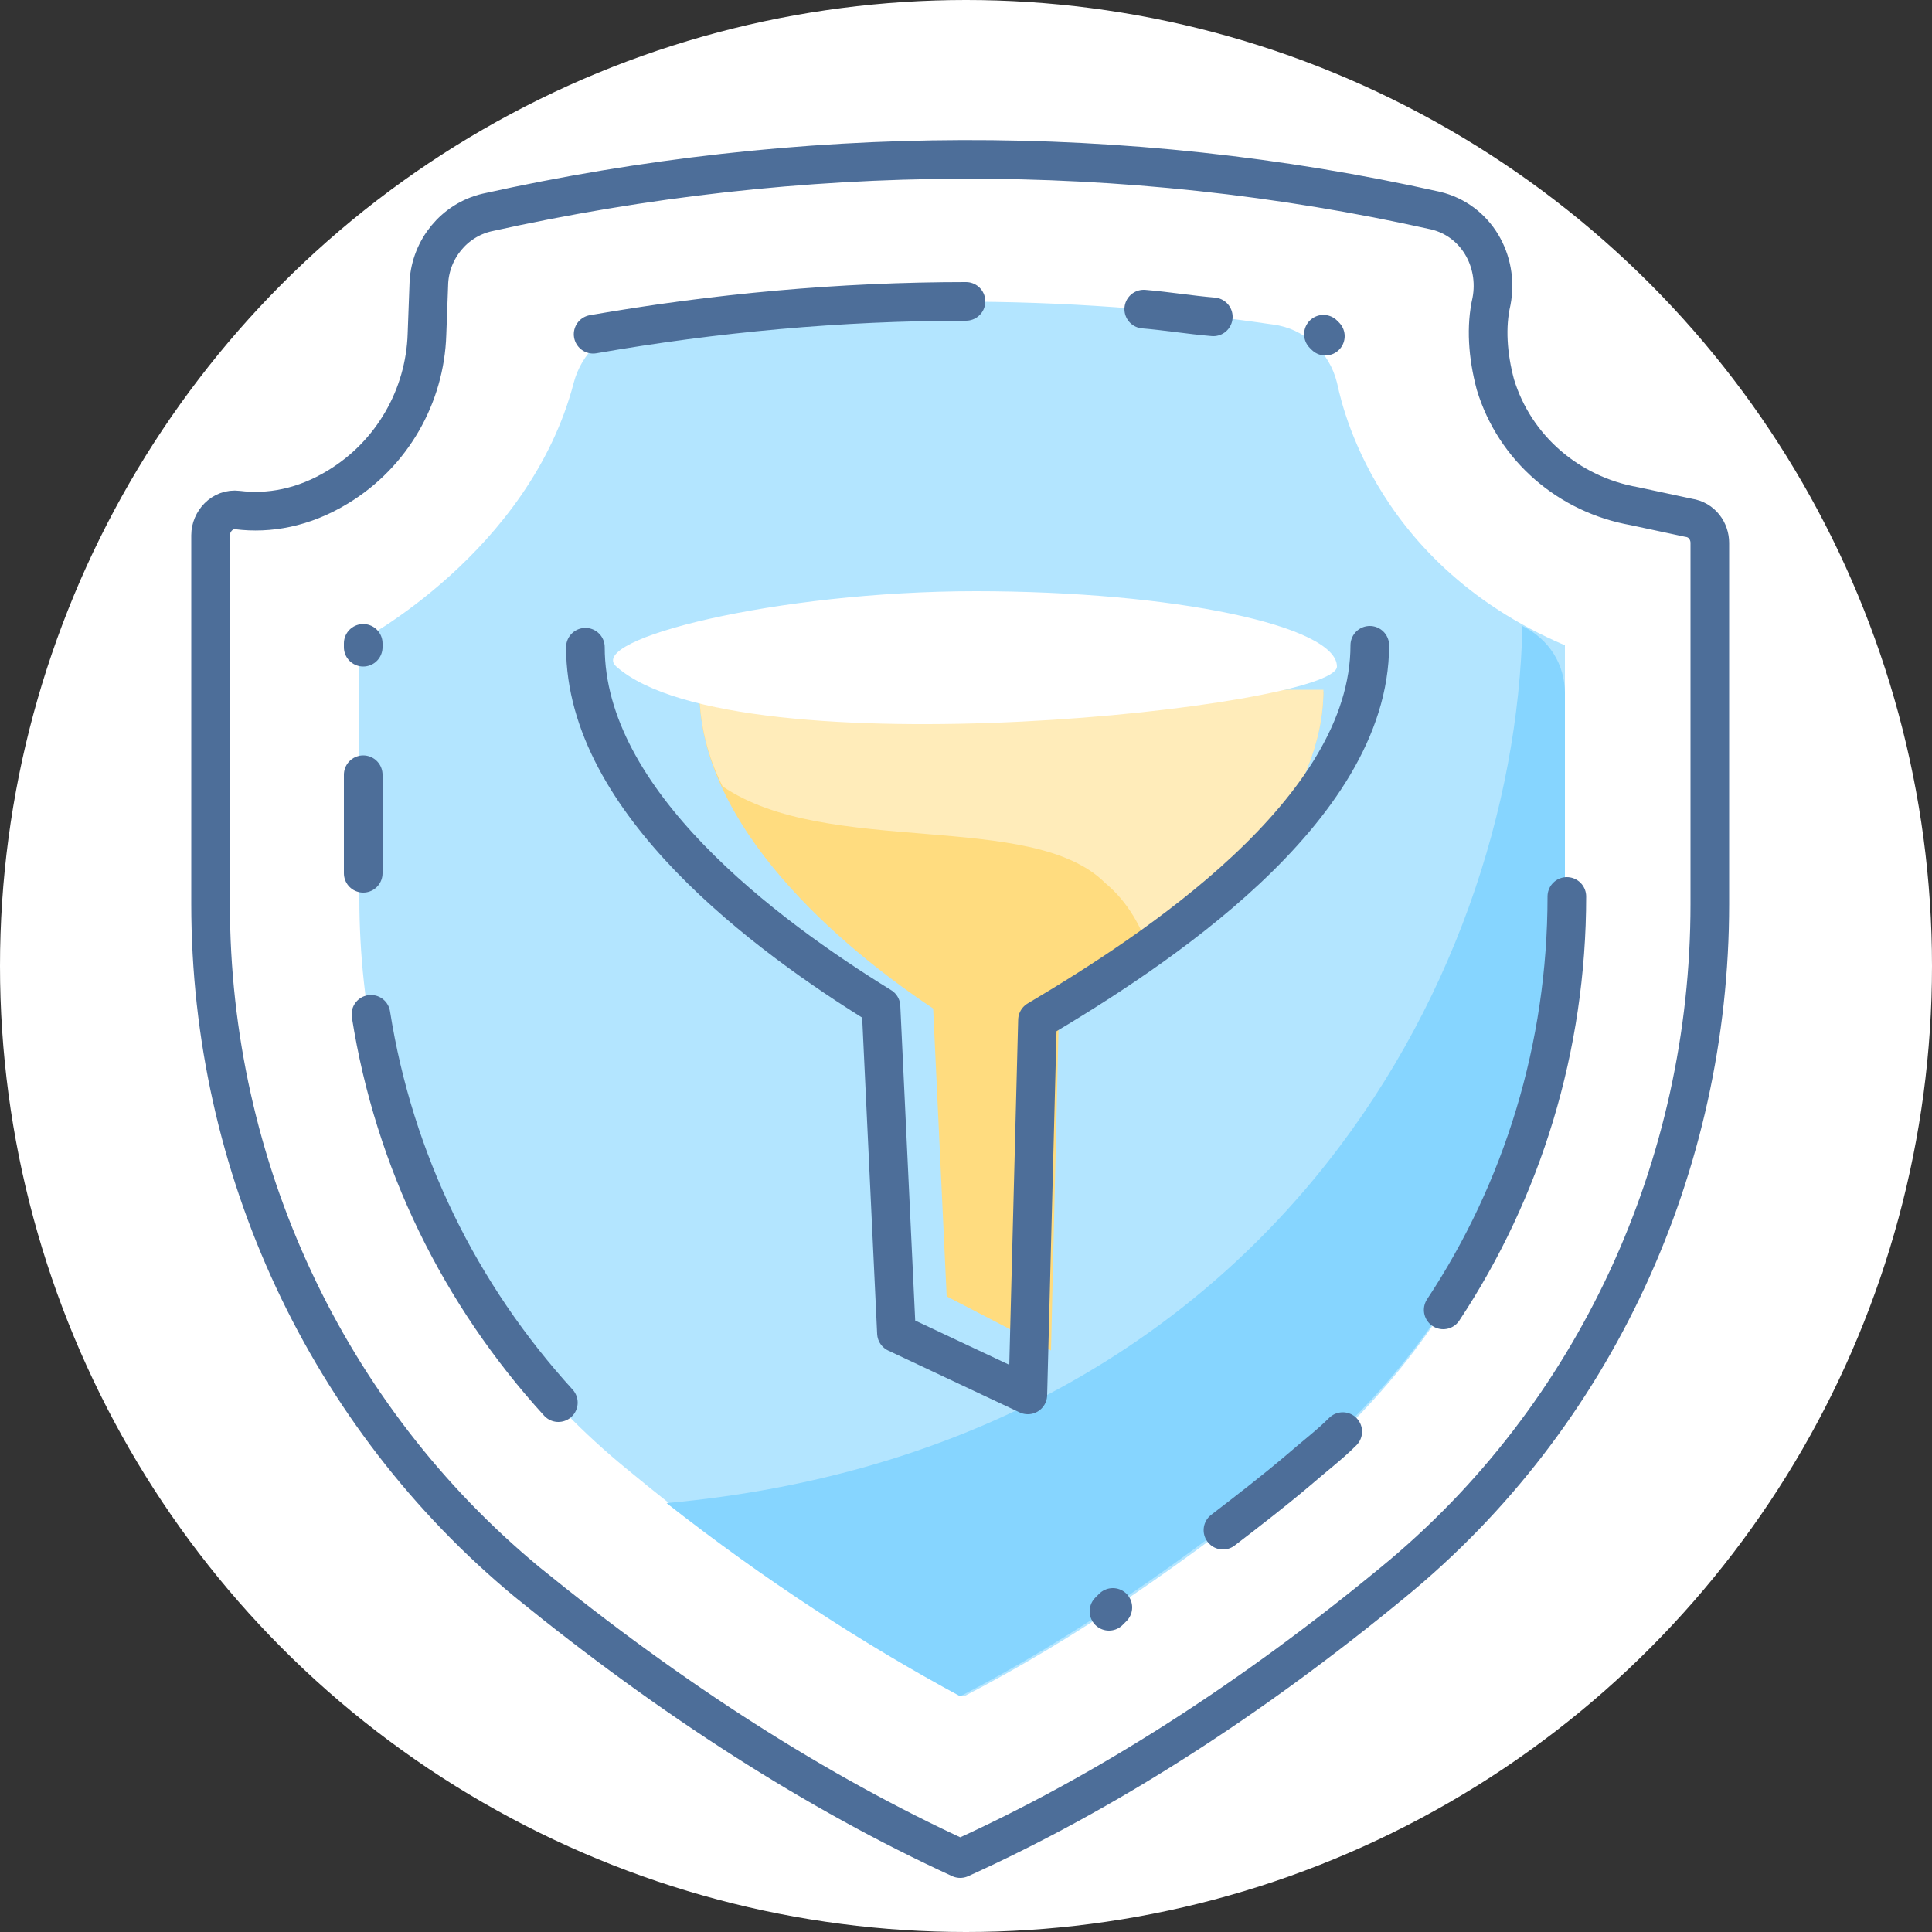
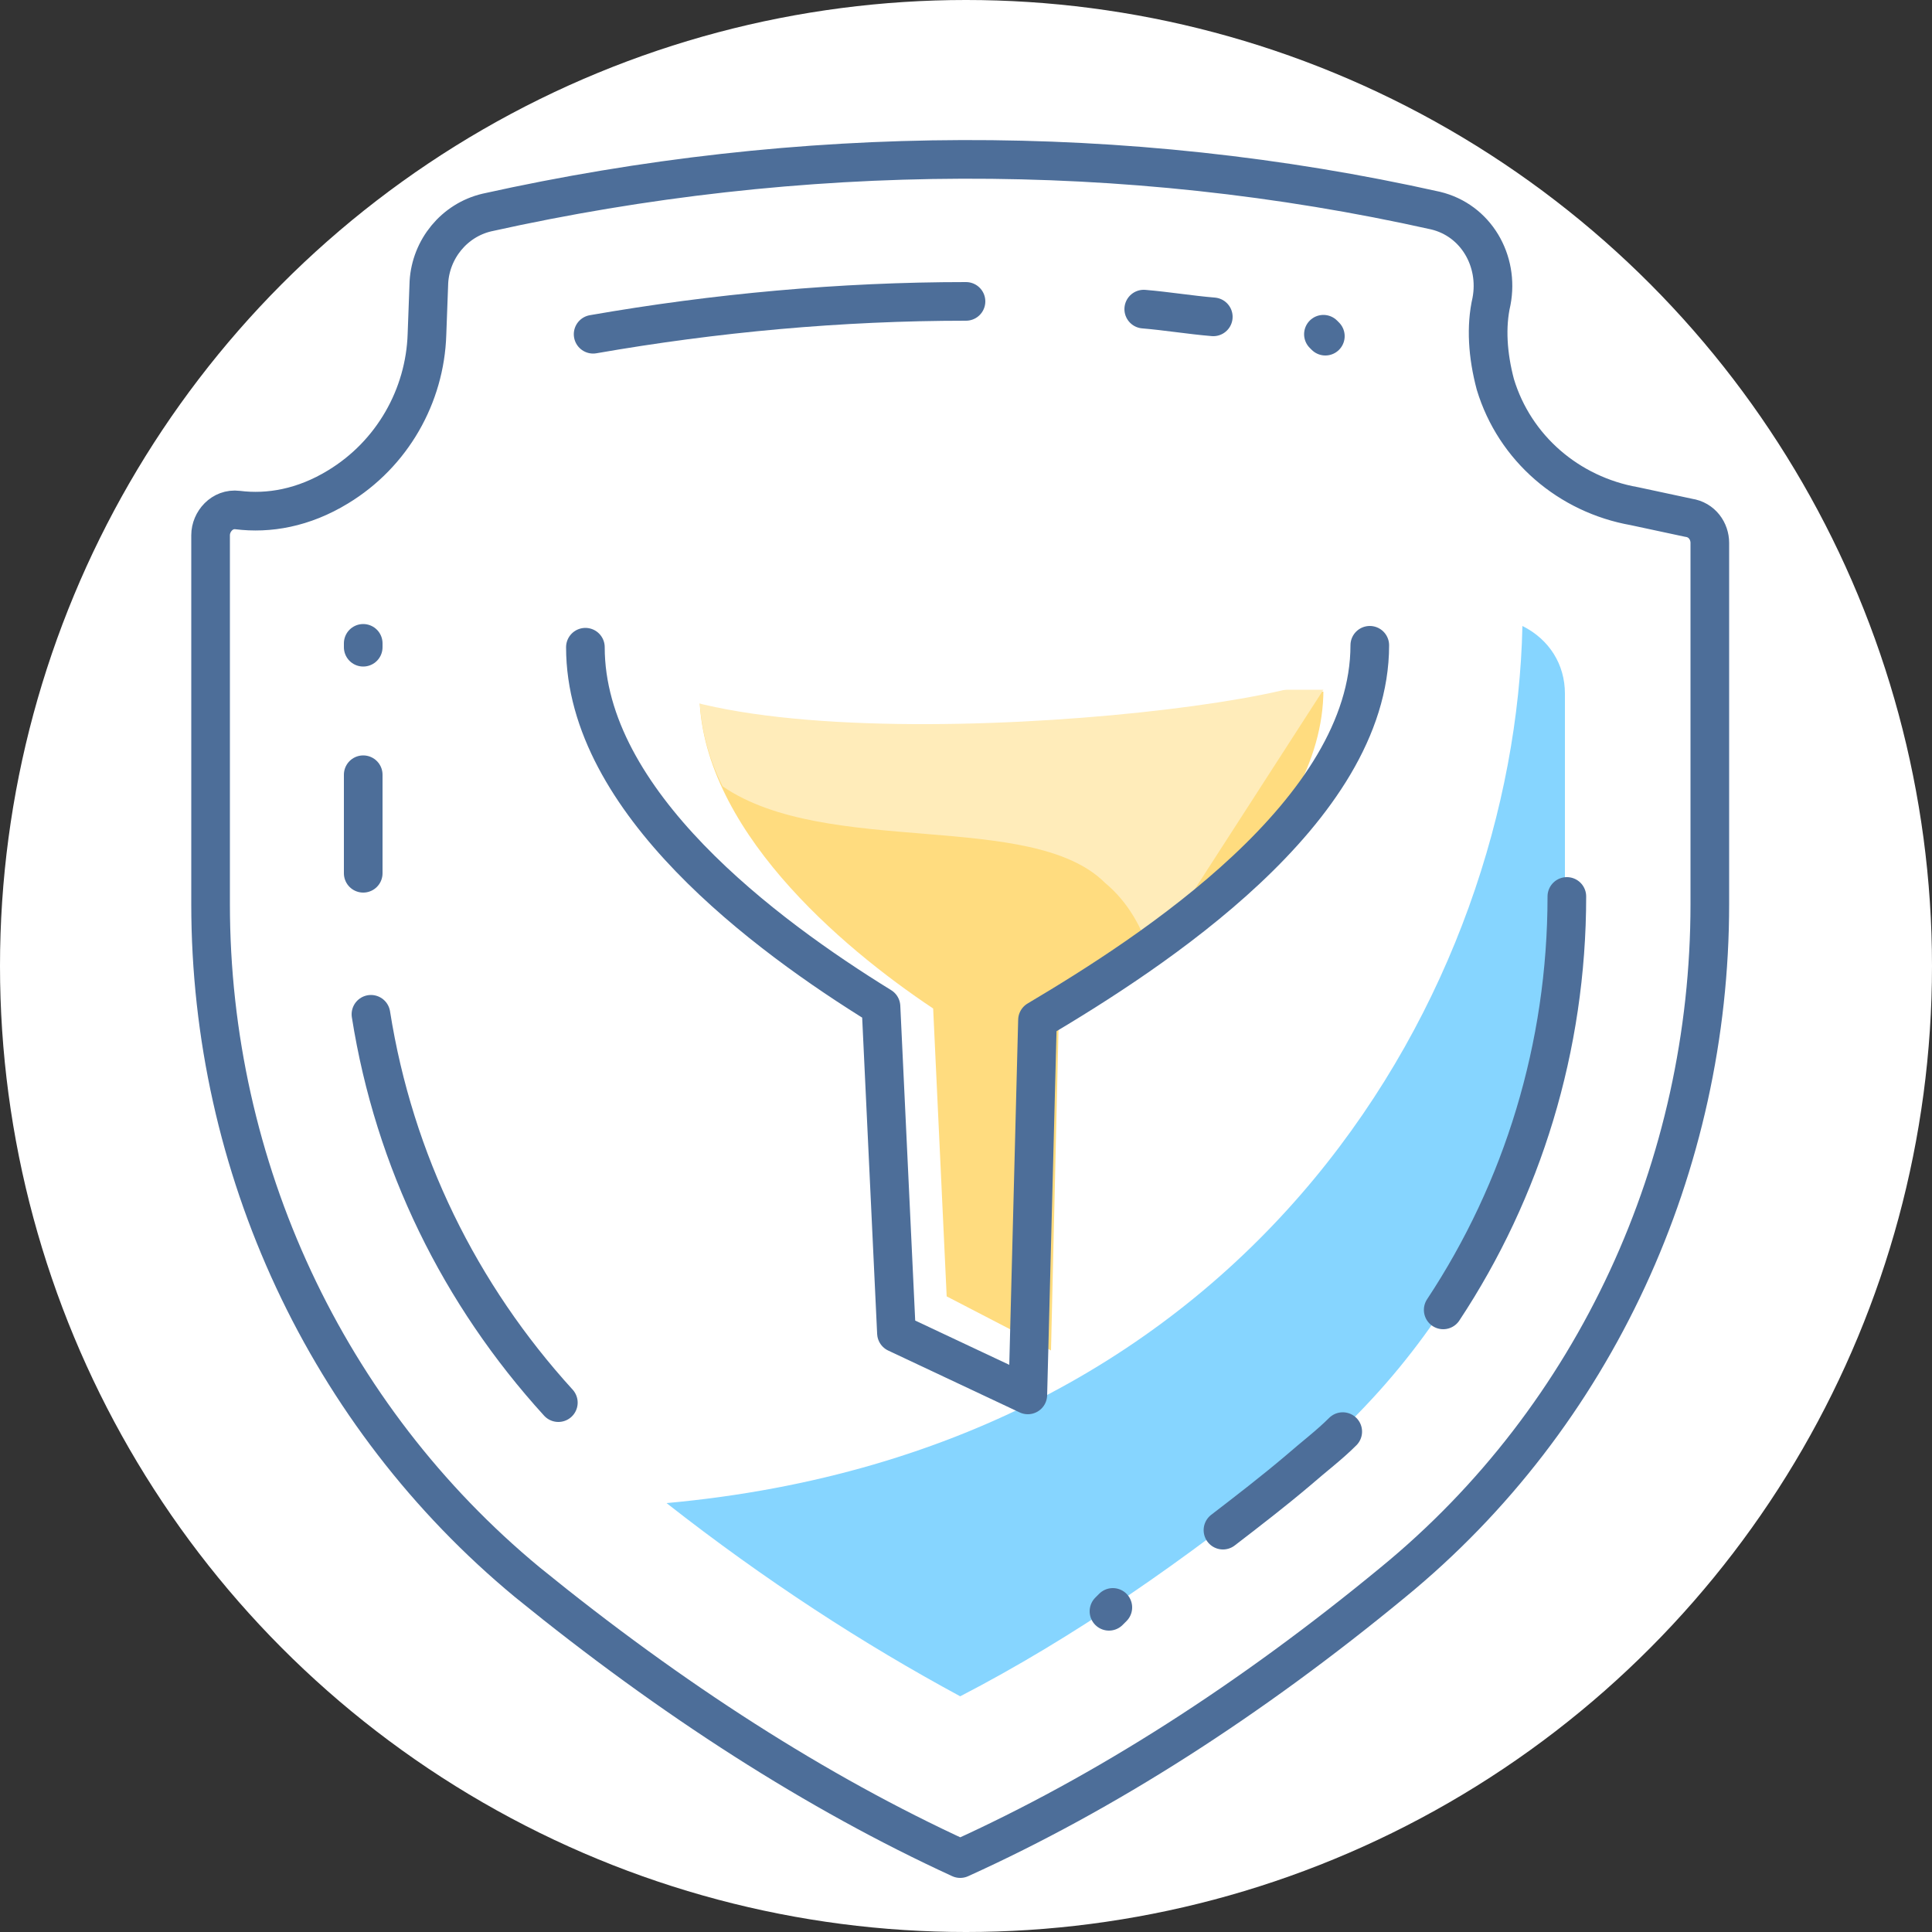
<svg xmlns="http://www.w3.org/2000/svg" version="1.1" baseProfile="tiny" id="Layer_1" x="0px" y="0px" viewBox="0 0 100 100" xml:space="preserve">
  <rect x="0" y="0" width="100" height="100" fill="#333333" stroke="none" />
  <circle fill="#FFFFFF" cx="50" cy="50" r="50" />
-   <path fill="#B3E5FF" d="M81,33.4c-10.3-4.4-11.7-13.3-11.8-13.6c-0.4-1.6-1.7-2.8-3.3-3c-10.8-1.6-22.1-1.6-33,0.1  c-1.6,0.2-2.8,1.4-3.2,2.9c-2.3,8.8-11.1,13.4-11.1,13.4c0,0,0,0,0,0.1v13.2c0,11.6,5,22.3,13.8,29.5c5.8,4.8,11.7,8.8,17.5,11.8  c5.8-3,11.6-7,17.5-11.8C76,68.8,81,58.1,81,46.5L81,33.4z" />
  <path fill="#86D5FF" d="M78.8,32.4C78.4,51,65.2,75,34.5,77.8c5.1,4,10.2,7.3,15.2,10c5.8-3,11.6-7,17.5-11.8  C76,68.8,81,58.1,81,46.5V35.9C81,34.4,80.2,33.1,78.8,32.4z" />
  <g>
    <g>
      <path fill="#FFDC7F" d="M68.5,35.7c0,7.5-9,14-13.7,17.1l-0.4,17.1L49,67.1l-0.7-14.9c-4.8-3.2-12.1-9.4-12.1-16.4H68.5z" />
    </g>
    <g>
-       <path fill="#FFECBA" d="M68.5,35.7H36.2c0,1.7,0.4,3.4,1.2,5c5.4,3.7,16,1.2,19.8,5c1.2,1,1.9,2.3,2.4,3.8    C63.8,46,68.5,41.2,68.5,35.7z" />
+       <path fill="#FFECBA" d="M68.5,35.7H36.2c0,1.7,0.4,3.4,1.2,5c5.4,3.7,16,1.2,19.8,5c1.2,1,1.9,2.3,2.4,3.8    z" />
    </g>
    <g>
      <path fill="none" stroke="#4D6E99" stroke-width="2" stroke-linecap="round" stroke-linejoin="round" stroke-miterlimit="10" d="    M70.9,33.4c0,8.6-11.3,15.9-17.2,19.4l-0.5,19.4L46.4,69l-0.8-16.9c-6-3.7-15.3-10.6-15.3-18.6" />
    </g>
    <path fill="none" stroke="#4D6E99" stroke-width="2" stroke-linecap="round" stroke-linejoin="round" stroke-miterlimit="10" d="   M84.6,26.2c-3.4-0.6-6.2-3-7.2-6.3c-0.4-1.5-0.5-3-0.2-4.3c0.4-2.1-0.8-4.2-2.9-4.7c-16.1-3.6-32.9-3.5-49.1,0.1   c-1.7,0.4-2.9,1.9-3,3.6l-0.1,2.7c-0.1,3.2-1.8,6.2-4.6,7.9c-1.8,1.1-3.6,1.4-5.2,1.2c-0.8-0.1-1.4,0.6-1.4,1.3v19.1   c0,13.6,6,26.5,16.4,35.1c7.5,6.1,15,10.9,22.4,14.3c7.5-3.4,15-8.2,22.4-14.3c10.5-8.6,16.4-21.6,16.4-35.1V28.1   c0-0.6-0.4-1.2-1.1-1.3L84.6,26.2z" />
    <line fill="none" stroke="#4D6E99" stroke-width="2" stroke-linecap="round" stroke-linejoin="round" stroke-miterlimit="10" x1="68.5" y1="17.3" x2="68.6" y2="17.4" />
    <path fill="none" stroke="#4D6E99" stroke-width="2" stroke-linecap="round" stroke-linejoin="round" stroke-miterlimit="10" d="   M74.7,67.8c4.1-6.2,6.4-13.6,6.4-21.4" />
    <path fill="none" stroke="#4D6E99" stroke-width="2" stroke-linecap="round" stroke-linejoin="round" stroke-miterlimit="10" d="   M63.3,79.2c1.3-1,2.6-2,3.9-3.1c0.8-0.7,1.6-1.3,2.3-2" />
    <path fill="none" stroke="#4D6E99" stroke-width="2" stroke-linecap="round" stroke-linejoin="round" stroke-miterlimit="10" d="   M57.4,83.4c0,0,0,0,0.2-0.2" />
    <path fill="none" stroke="#4D6E99" stroke-width="2" stroke-linecap="round" stroke-linejoin="round" stroke-miterlimit="10" d="   M19.2,52.5c1.2,7.6,4.6,14.5,9.7,20.1" />
    <line fill="none" stroke="#4D6E99" stroke-width="2" stroke-linecap="round" stroke-linejoin="round" stroke-miterlimit="10" x1="18.8" y1="40.1" x2="18.8" y2="45.2" />
    <line fill="none" stroke="#4D6E99" stroke-width="2" stroke-linecap="round" stroke-linejoin="round" stroke-miterlimit="10" x1="18.8" y1="33.3" x2="18.8" y2="33.5" />
    <path fill="none" stroke="#4D6E99" stroke-width="2" stroke-linecap="round" stroke-linejoin="round" stroke-miterlimit="10" d="   M50,15.6c-6.5,0-13,0.6-19.3,1.7" />
    <path fill="none" stroke="#4D6E99" stroke-width="2" stroke-linecap="round" stroke-linejoin="round" stroke-miterlimit="10" d="   M59.2,16c1.2,0.1,2.4,0.3,3.6,0.4" />
    <path fill="#FFFFFF" d="M69.2,34.5c0,2.1-31.1,5.5-37.3,0c-1.6-1.4,8.3-3.9,18.6-3.9S69.2,32.4,69.2,34.5z" />
  </g>
</svg>